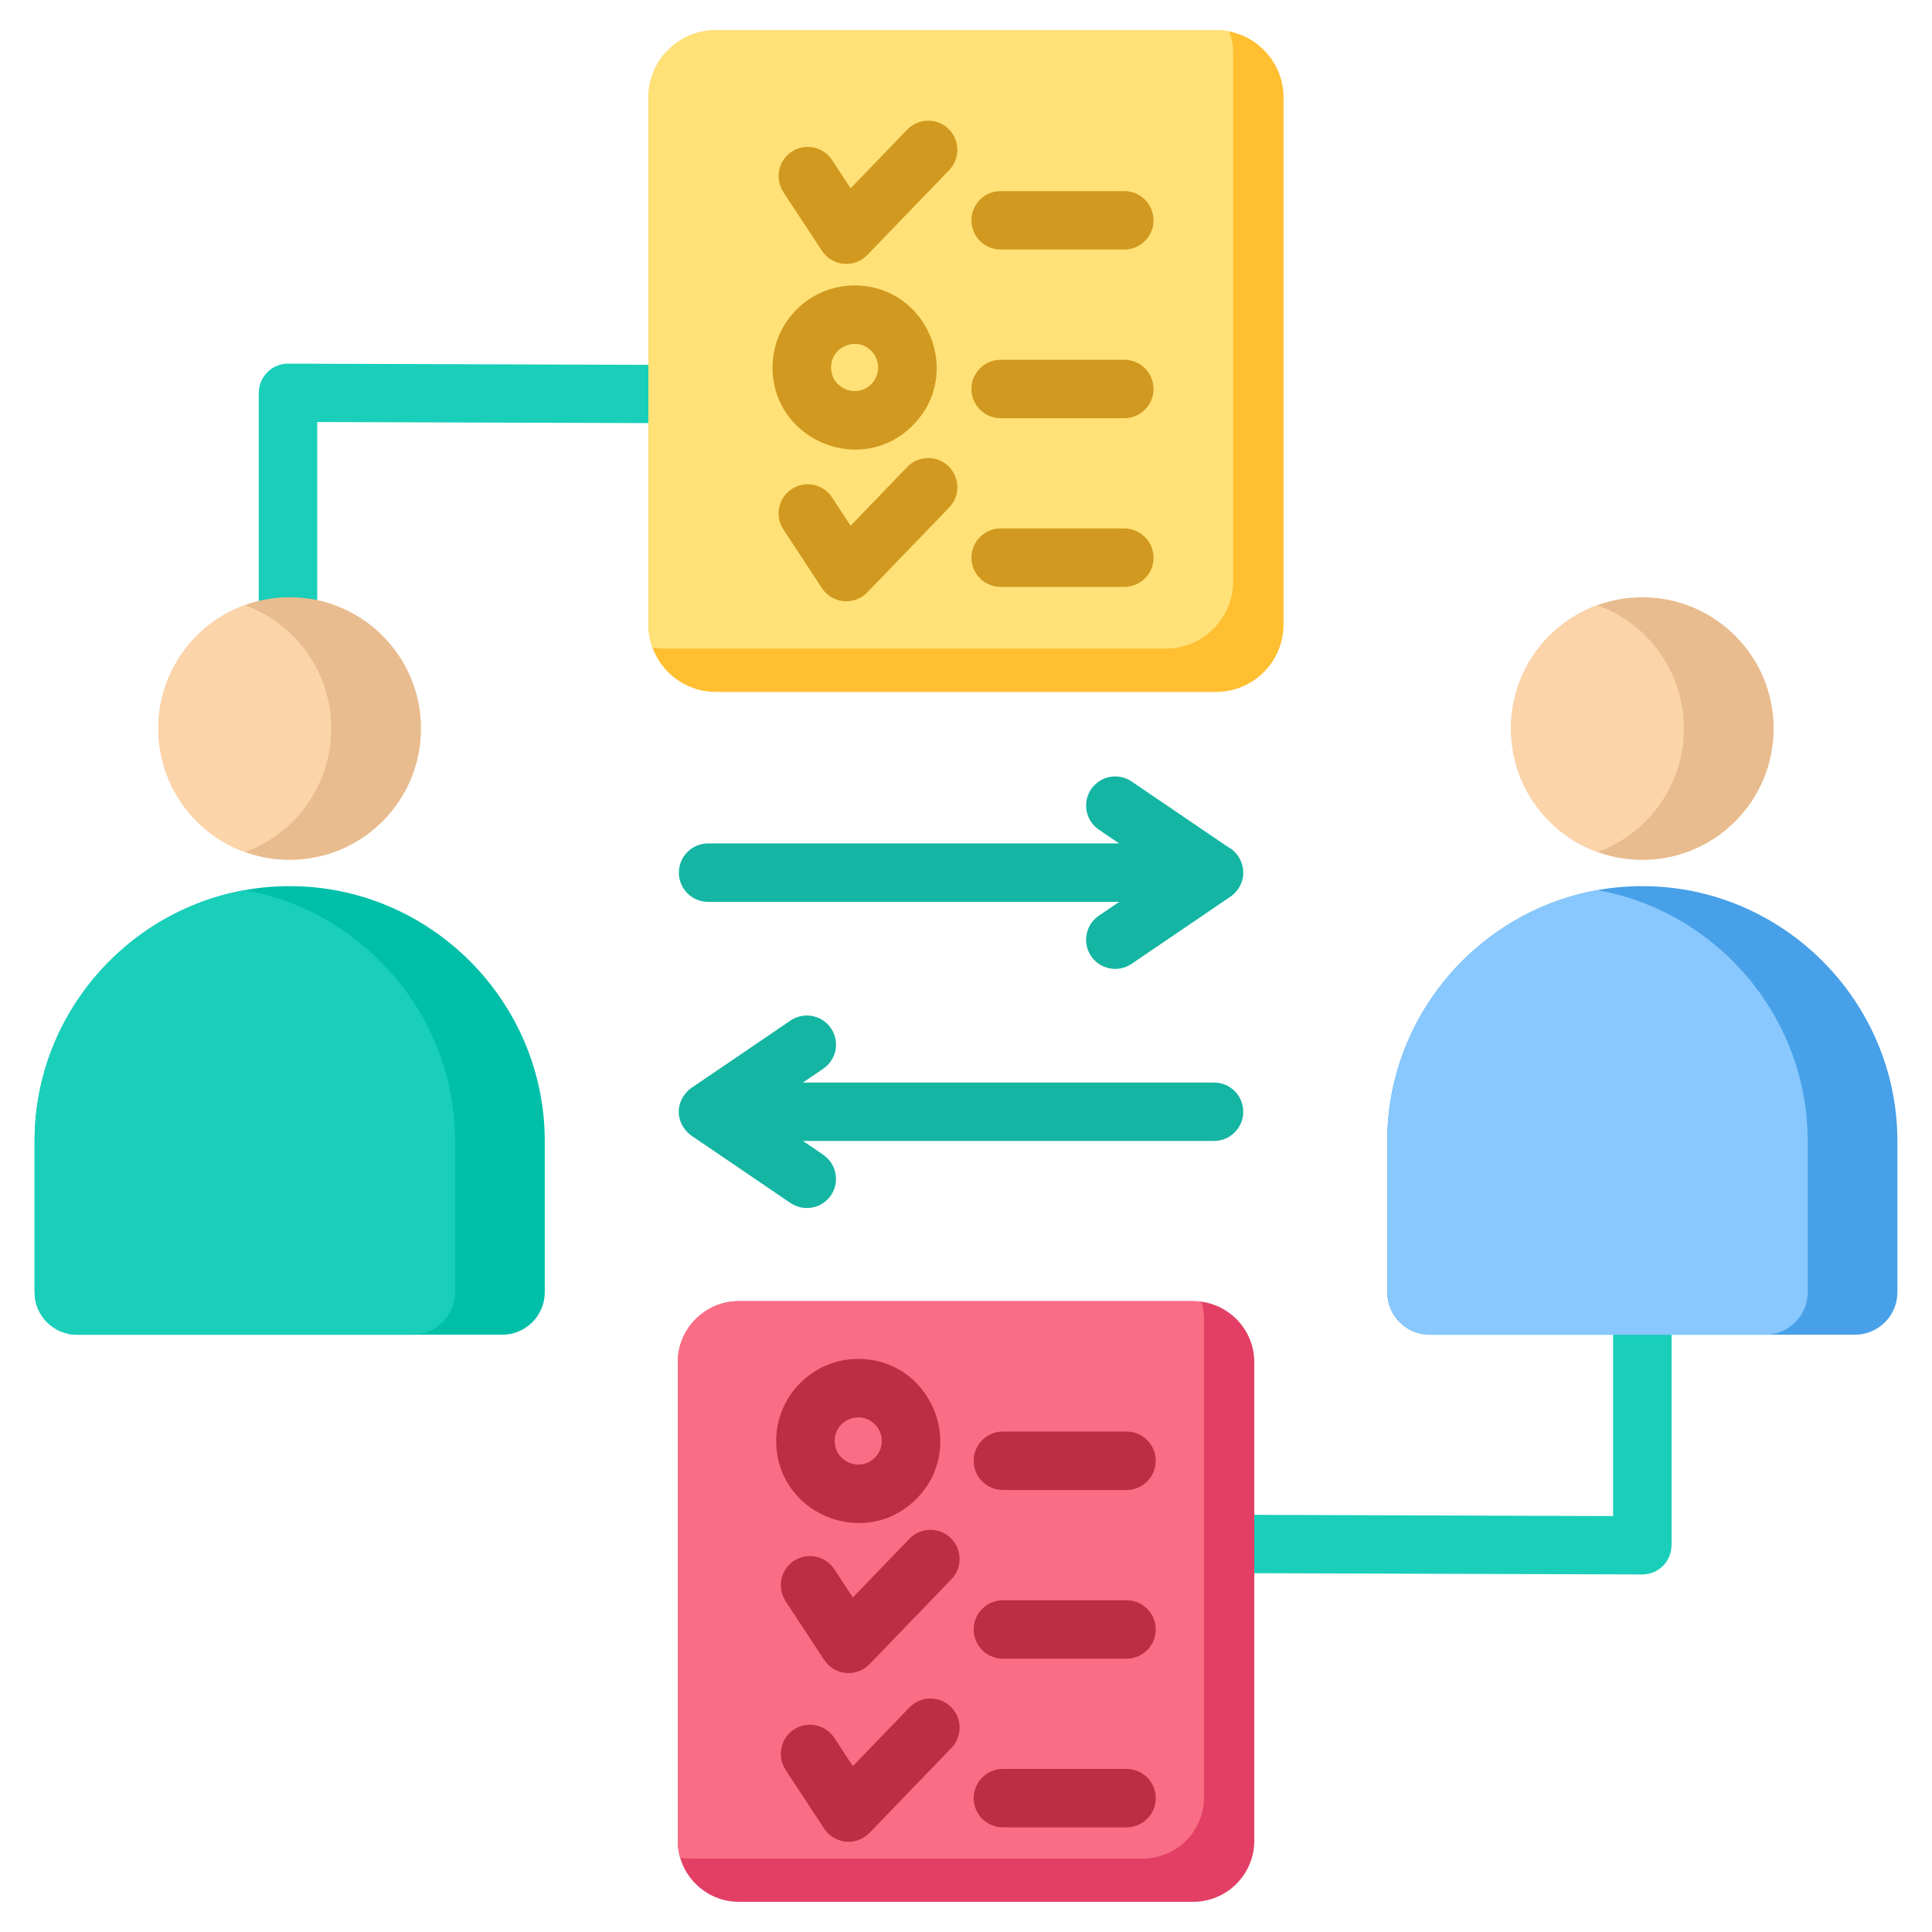
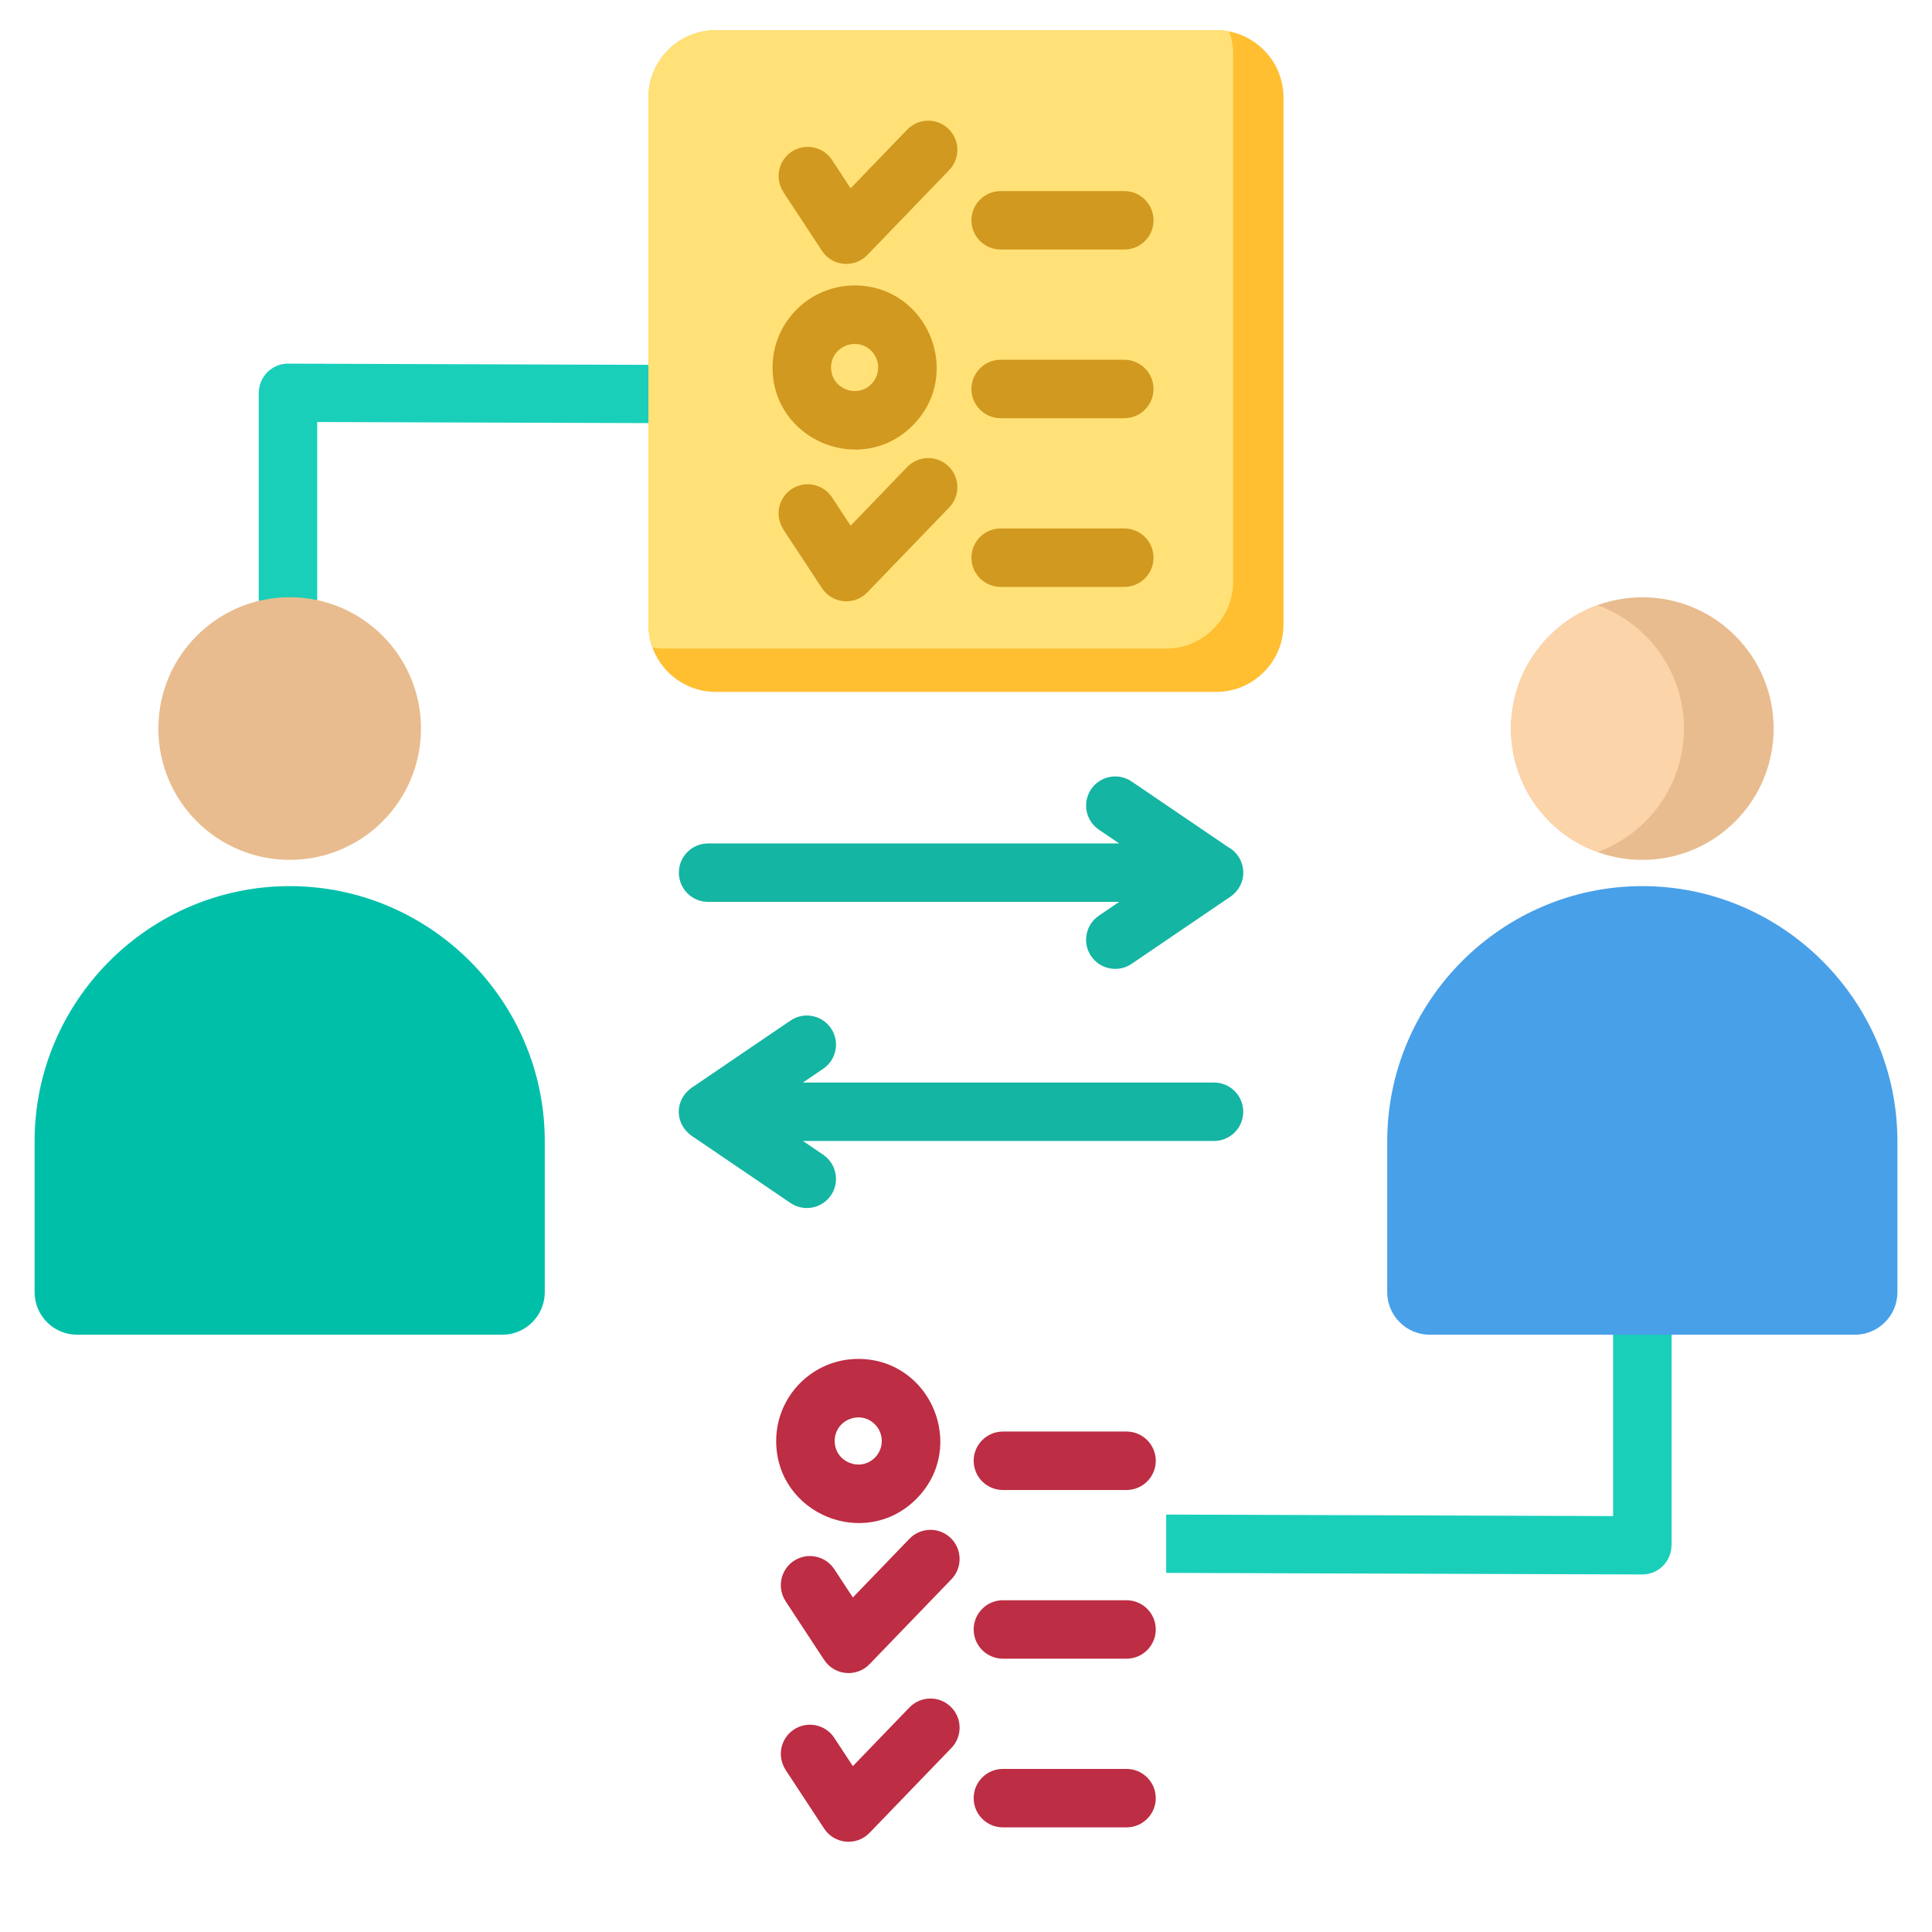
<svg xmlns="http://www.w3.org/2000/svg" id="_レイヤー_1" data-name="レイヤー 1" viewBox="0 0 320 320">
  <defs>
    <style>
      .cls-1 {
        fill: #fa6e85;
      }

      .cls-1, .cls-2, .cls-3, .cls-4, .cls-5, .cls-6, .cls-7, .cls-8, .cls-9, .cls-10, .cls-11, .cls-12, .cls-13 {
        stroke-width: 0px;
      }

      .cls-1, .cls-2, .cls-4, .cls-5, .cls-6, .cls-7, .cls-8, .cls-9, .cls-10, .cls-11, .cls-12, .cls-13 {
        fill-rule: evenodd;
      }

      .cls-2 {
        fill: #88c8fe;
      }

      .cls-3 {
        fill: #e8bc8e;
      }

      .cls-4 {
        fill: #ffe177;
      }

      .cls-5 {
        fill: #ffbf31;
      }

      .cls-6 {
        fill: #14b5a2;
      }

      .cls-7 {
        fill: #bd2d43;
      }

      .cls-8 {
        fill: #19cfba;
      }

      .cls-9 {
        fill: #48a0e8;
      }

      .cls-10 {
        fill: #00bfa9;
      }

      .cls-11 {
        fill: #d1991f;
      }

      .cls-12 {
        fill: #e33f65;
      }

      .cls-13 {
        fill: #fcd4a9;
      }
    </style>
  </defs>
  <path class="cls-8" d="M193.17,250.86l74.01.25v-50.3h9.69v55.14h-.02c0,2.66-2.16,4.83-4.83,4.83l-78.86-.26v-9.65h0ZM125.71,70.14l-73.17-.24v50.57h-9.69v-55.41h.02c0-2.66,2.16-4.83,4.83-4.83l78.02.26v9.65Z" />
  <path class="cls-5" d="M118.53,5h82.93c6.12,0,11.13,5.01,11.13,11.13v87.34c0,6.12-5.01,11.13-11.13,11.13h-82.93c-6.12,0-11.13-5.01-11.13-11.13V16.13c0-6.12,5.01-11.13,11.13-11.13Z" />
  <path class="cls-4" d="M118.53,5h82.93c.73,0,1.45.07,2.14.21.42,1.17.65,2.43.65,3.75v87.34c0,6.12-5.01,11.13-11.13,11.13h-82.93c-.73,0-1.45-.07-2.14-.21-.42-1.17-.65-2.43-.65-3.75V16.13c0-6.12,5.01-11.13,11.13-11.13Z" />
-   <path class="cls-12" d="M122.36,215.51h75.29c5.55,0,10.1,4.54,10.1,10.1v79.29c0,5.55-4.54,10.1-10.1,10.1h-75.29c-5.55,0-10.1-4.54-10.1-10.1v-79.29c0-5.55,4.54-10.1,10.1-10.1Z" />
-   <path class="cls-1" d="M122.36,215.51h75.29c.46,0,.91.03,1.36.09.27.9.41,1.85.41,2.84v79.29c0,5.55-4.54,10.1-10.1,10.1h-75.29c-.46,0-.91-.03-1.36-.09-.27-.9-.41-1.85-.41-2.84v-79.29c0-5.55,4.54-10.1,10.1-10.1Z" />
  <path class="cls-11" d="M129.75,31.8c-1.46-2.23-.84-5.22,1.38-6.68,2.23-1.46,5.22-.84,6.68,1.38l3.08,4.69,9.37-9.72c1.85-1.92,4.91-1.98,6.83-.13,1.92,1.85,1.98,4.91.13,6.83l-13.57,14.07h0c-2.13,2.21-5.8,1.9-7.51-.7l-6.4-9.74h0ZM165.74,41.33c-2.67,0-4.84-2.17-4.84-4.84s2.17-4.84,4.84-4.84h20.48c2.67,0,4.84,2.17,4.84,4.84s-2.17,4.84-4.84,4.84h-20.48ZM129.75,87.68c-1.46-2.23-.84-5.22,1.38-6.68,2.23-1.46,5.22-.84,6.68,1.38l3.08,4.69,9.37-9.72c1.85-1.92,4.91-1.98,6.83-.13,1.92,1.85,1.98,4.91.13,6.83l-13.57,14.07h0c-2.13,2.21-5.8,1.9-7.51-.7l-6.4-9.74h0ZM165.74,97.21c-2.67,0-4.84-2.17-4.84-4.84s2.17-4.84,4.84-4.84h20.48c2.67,0,4.84,2.17,4.84,4.84s-2.17,4.84-4.84,4.84h-20.48ZM165.74,69.27c-2.67,0-4.84-2.17-4.84-4.84s2.17-4.84,4.84-4.84h20.48c2.67,0,4.84,2.17,4.84,4.84s-2.17,4.84-4.84,4.84h-20.48ZM141.55,47.28c-7.5,0-13.59,6.09-13.59,13.59,0,12.06,14.66,18.15,23.2,9.61,8.54-8.54,2.46-23.2-9.61-23.2h0ZM144.31,58.11c1.52,1.52,1.52,4,0,5.52-2.45,2.45-6.66.71-6.66-2.76,0-3.47,4.21-5.21,6.66-2.76Z" />
  <path class="cls-7" d="M166.11,274.73c-2.67,0-4.84-2.17-4.84-4.84s2.17-4.84,4.84-4.84h20.48c2.67,0,4.84,2.17,4.84,4.84s-2.17,4.84-4.84,4.84h-20.48ZM166.11,246.79c-2.67,0-4.84-2.17-4.84-4.84s2.17-4.84,4.84-4.84h20.48c2.67,0,4.84,2.17,4.84,4.84s-2.17,4.84-4.84,4.84h-20.48ZM130.12,293.14c-1.46-2.23-.84-5.22,1.38-6.68,2.23-1.46,5.22-.84,6.68,1.38l3.08,4.69,9.37-9.72c1.85-1.92,4.91-1.98,6.83-.13,1.92,1.85,1.98,4.91.13,6.83l-13.57,14.07h0c-2.13,2.21-5.8,1.9-7.51-.7l-6.4-9.74h0ZM166.11,302.67c-2.67,0-4.84-2.17-4.84-4.84s2.17-4.84,4.84-4.84h20.48c2.67,0,4.84,2.17,4.84,4.84s-2.17,4.84-4.84,4.84h-20.48ZM130.12,265.2c-1.46-2.23-.84-5.22,1.38-6.68,2.23-1.46,5.22-.84,6.68,1.38l3.08,4.69,9.37-9.72c1.85-1.92,4.91-1.98,6.83-.13,1.92,1.85,1.98,4.91.13,6.83l-13.57,14.07h0c-2.13,2.21-5.8,1.9-7.51-.7l-6.4-9.74h0ZM142.15,225.08c-7.5,0-13.59,6.09-13.59,13.59,0,12.07,14.66,18.15,23.2,9.61,8.54-8.54,2.46-23.2-9.61-23.2h0ZM144.91,235.91c1.52,1.52,1.52,4,0,5.52-2.45,2.45-6.66.71-6.66-2.76s4.21-5.21,6.66-2.76Z" />
  <path class="cls-10" d="M47.98,146.77c23.24,0,42.25,19.01,42.25,42.25v25.02c0,3.87-3.16,7.03-7.03,7.03H12.76c-3.87,0-7.03-3.16-7.03-7.03v-25.02c0-23.24,19.01-42.25,42.25-42.25Z" />
-   <path class="cls-8" d="M68.35,221.07H12.76c-3.87,0-7.03-3.16-7.03-7.03v-25.02c0-20.71,15.09-38.06,34.82-41.59,19.73,3.54,34.82,20.89,34.82,41.59v25.02c0,3.87-3.16,7.03-7.03,7.03Z" />
  <circle class="cls-3" cx="47.98" cy="120.67" r="21.75" />
-   <path class="cls-13" d="M40.55,141.13c-8.35-3.04-14.32-11.04-14.32-20.45s5.97-17.41,14.32-20.45c8.35,3.04,14.32,11.04,14.32,20.45,0,9.4-5.97,17.41-14.32,20.45Z" />
  <path class="cls-9" d="M272.02,146.77c23.24,0,42.25,19.01,42.25,42.25v25.02c0,3.87-3.16,7.03-7.03,7.03h-70.44c-3.87,0-7.03-3.16-7.03-7.03v-25.02c0-23.24,19.01-42.25,42.25-42.25Z" />
-   <path class="cls-2" d="M292.39,221.07h-55.59c-3.87,0-7.03-3.16-7.03-7.03v-25.02c0-20.71,15.09-38.06,34.82-41.59,19.73,3.54,34.82,20.89,34.82,41.59v25.02c0,3.87-3.16,7.03-7.03,7.03Z" />
  <circle class="cls-3" cx="272.02" cy="120.68" r="21.75" transform="translate(-5.66 227.69) rotate(-45)" />
  <path class="cls-13" d="M264.59,141.13c-8.36-3.04-14.32-11.04-14.32-20.45s5.97-17.41,14.32-20.45c8.35,3.04,14.32,11.04,14.32,20.45s-5.97,17.41-14.32,20.45Z" />
  <path class="cls-6" d="M203.41,140.29c3.05,1.68,3.65,6.25,0,8.49l-15.99,10.87c-2.2,1.49-5.2.92-6.7-1.29-1.49-2.2-.92-5.2,1.29-6.7l3.36-2.28h-68.09c-2.67,0-4.84-2.17-4.84-4.84s2.17-4.84,4.84-4.84h68.09l-3.36-2.28c-2.2-1.49-2.78-4.49-1.29-6.7,1.49-2.2,4.49-2.78,6.7-1.29l15.99,10.87h0ZM136.35,191.27c2.2,1.49,2.78,4.49,1.29,6.7-1.49,2.2-4.49,2.78-6.7,1.29l-15.99-10.87c-3.37-2.07-3.37-6.42,0-8.49l15.99-10.87c2.2-1.49,5.2-.92,6.7,1.29,1.49,2.2.92,5.2-1.29,6.7l-3.36,2.28h68.09c2.67,0,4.84,2.17,4.84,4.84s-2.17,4.84-4.84,4.84h-68.09l3.36,2.28Z" />
</svg>